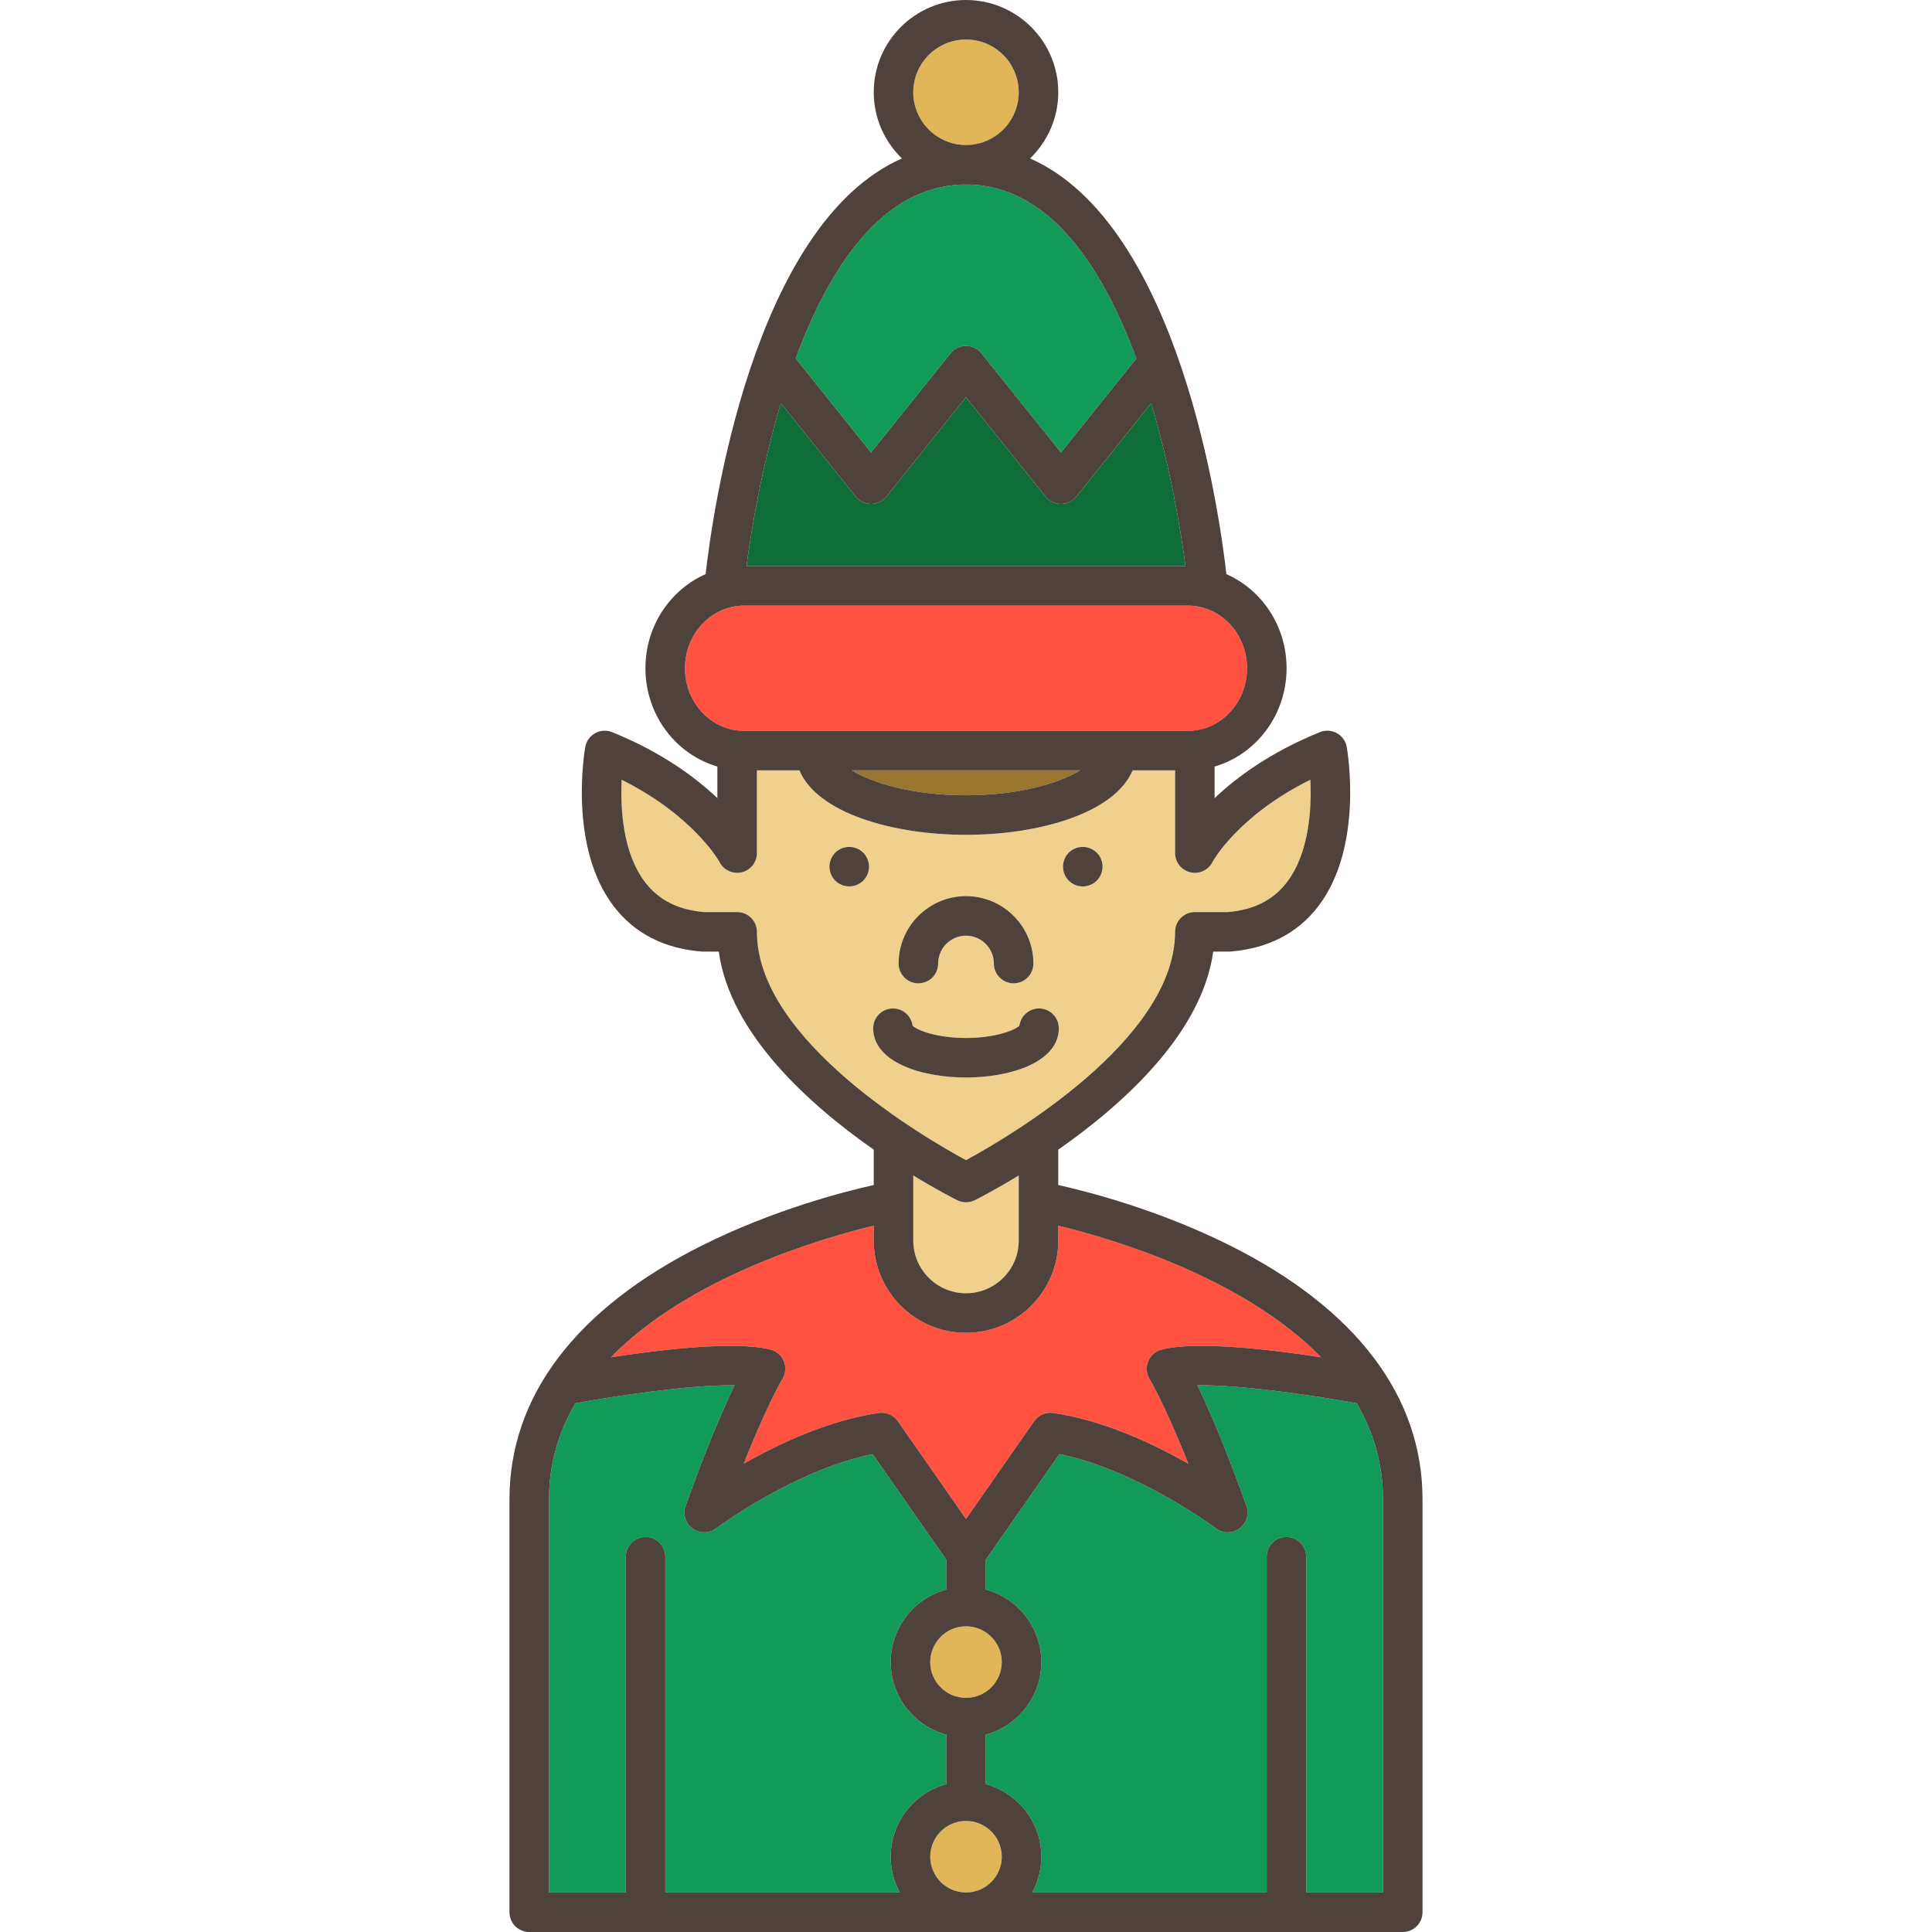
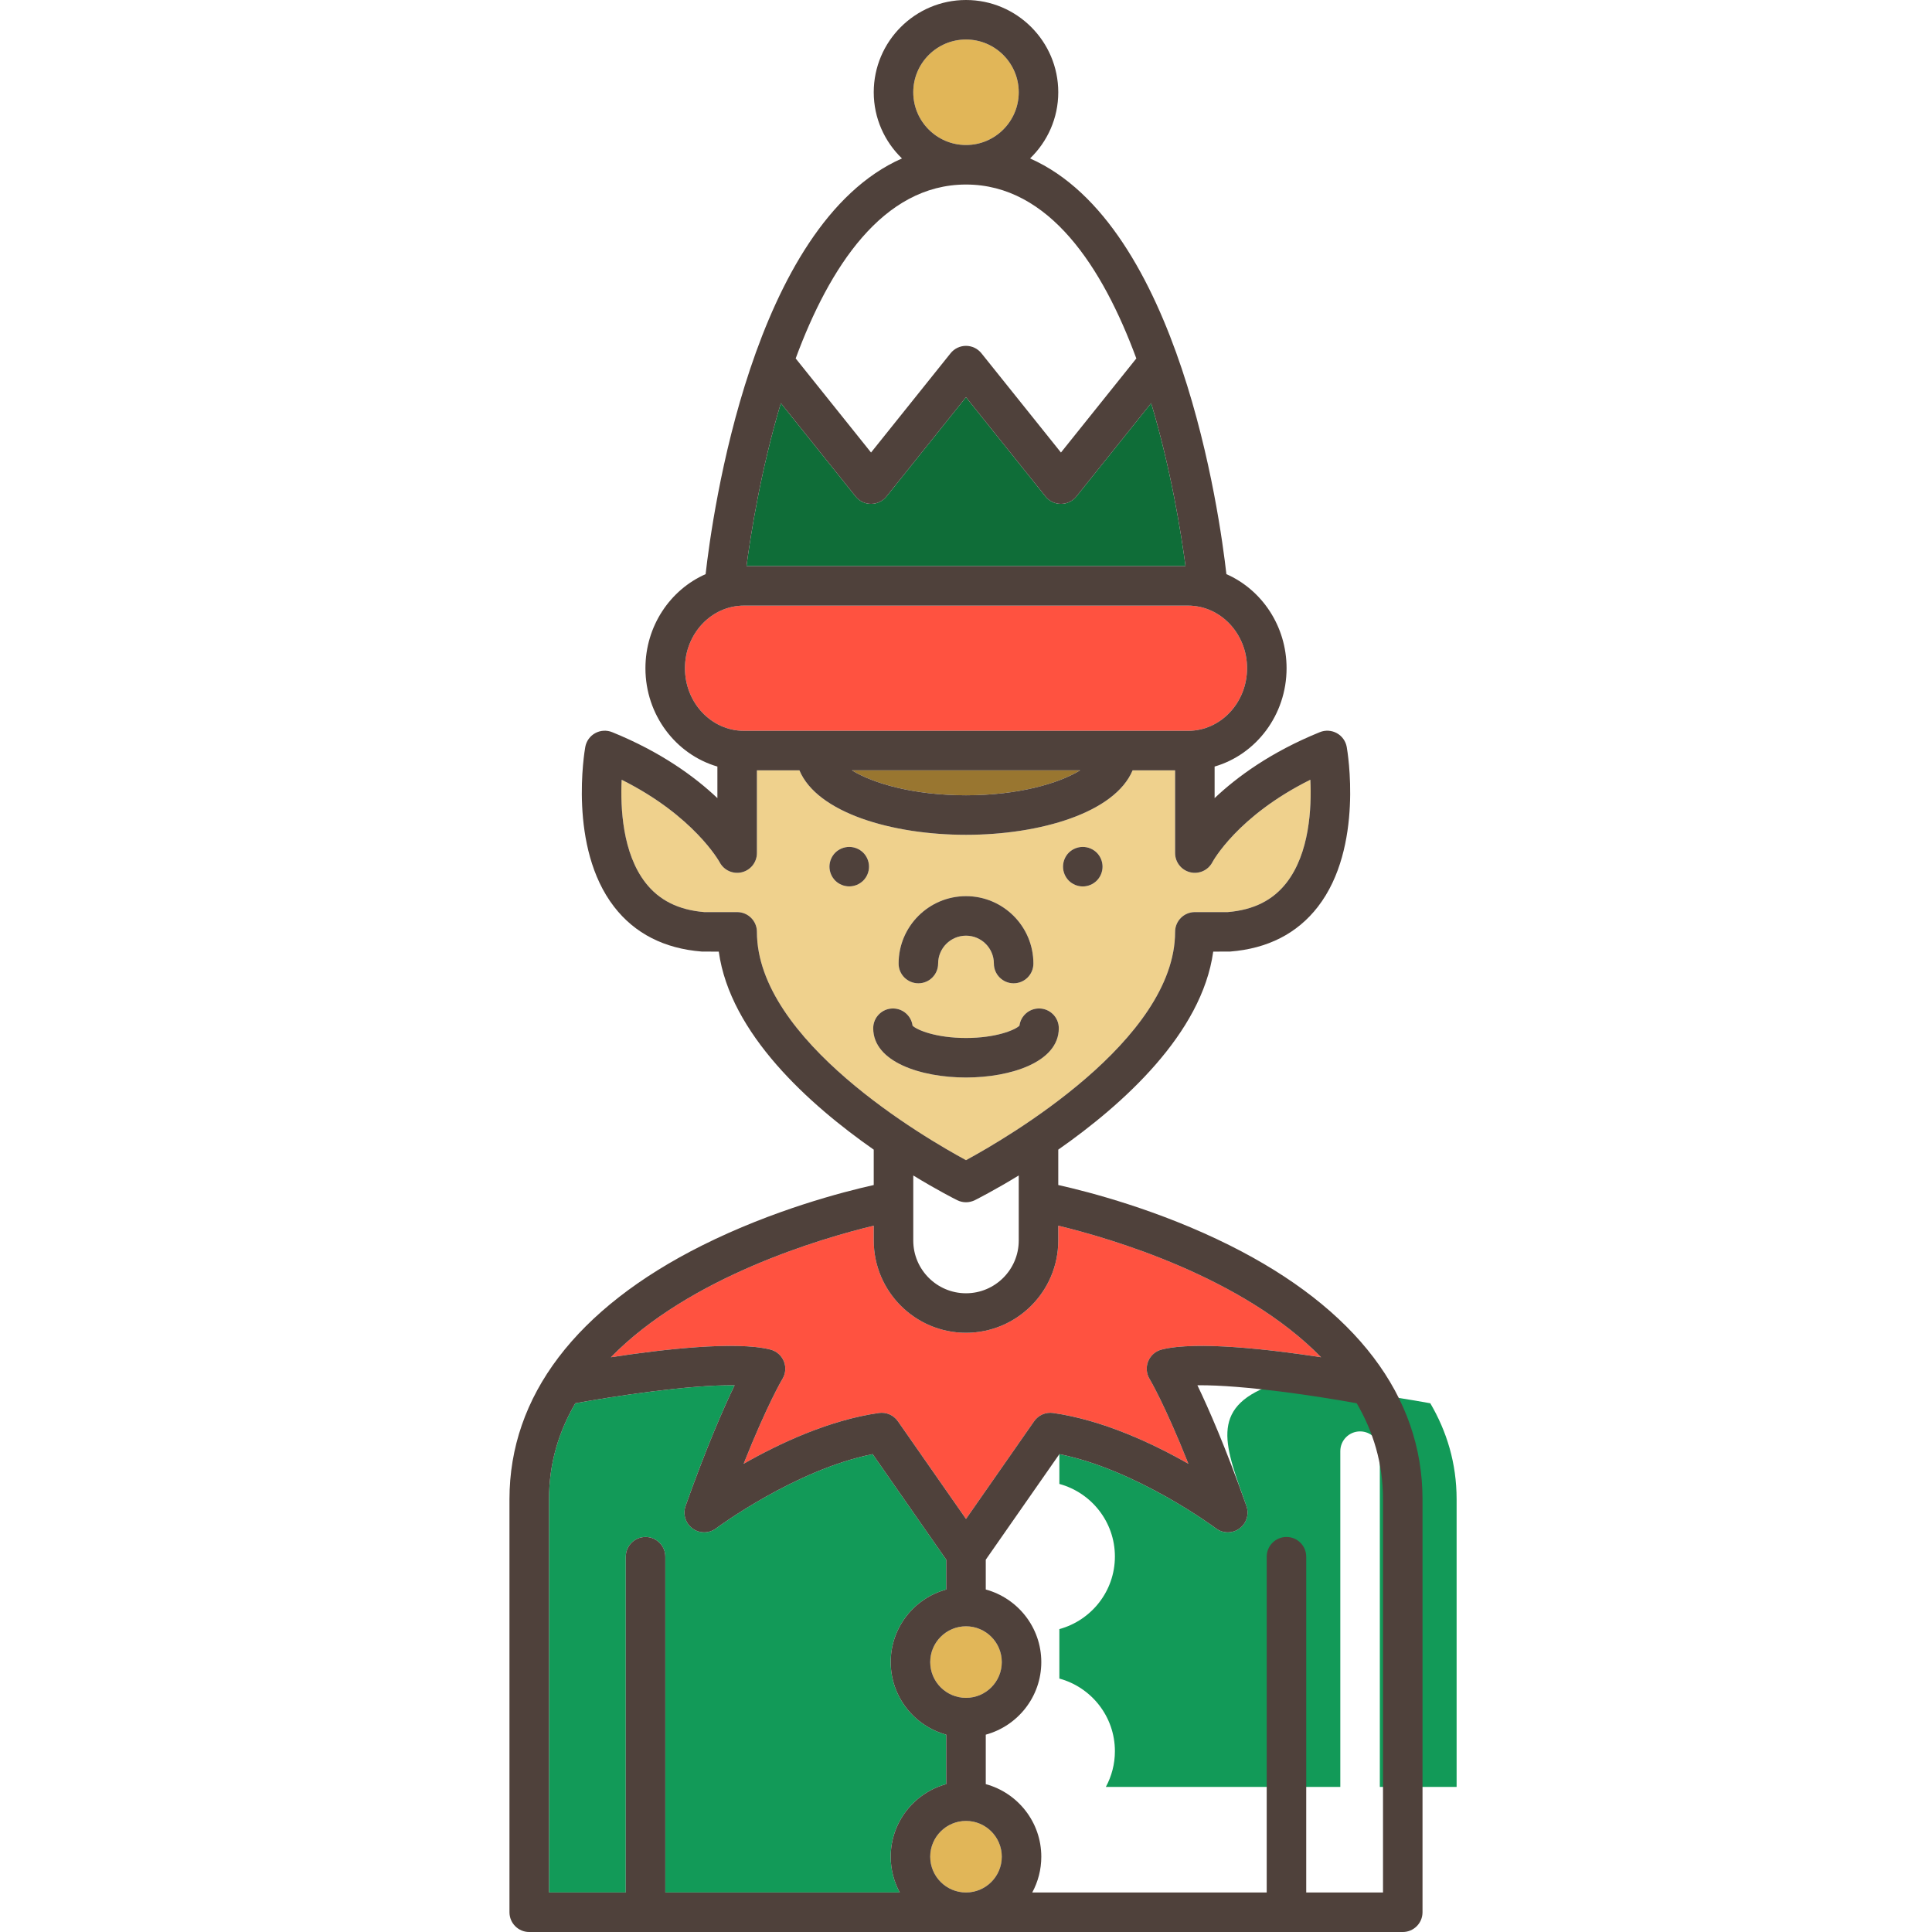
<svg xmlns="http://www.w3.org/2000/svg" height="800px" width="800px" version="1.1" id="Layer_1" viewBox="0 0 511.999 511.999" xml:space="preserve">
  <path style="fill:#0F6D38;" d="M305.073,106.832l-19.824,24.741c-0.994,1.241-2.496,1.962-4.087,1.962  c-1.59,0-3.092-0.721-4.087-1.962l-21.078-26.307l-21.075,26.306c-0.994,1.241-2.497,1.963-4.087,1.963s-3.093-0.723-4.087-1.963  l-19.819-24.739c-5.276,17.658-7.968,34.653-9.099,43.189h116.343C313.042,141.487,310.349,124.492,305.073,106.832z" />
  <path style="fill:#997630;" d="M286.247,204.149h-60.493c5.68,3.483,16.42,6.612,30.248,6.612  C269.828,210.761,280.567,207.632,286.247,204.149z" />
-   <path style="fill:#129A58;" d="M251.91,93.617c0.994-1.241,2.497-1.963,4.087-1.963c1.588,0,3.092,0.722,4.087,1.962l21.078,26.306  l19.976-24.93c-8.879-24.054-23.043-46.09-45.138-46.09s-36.259,22.035-45.138,46.089l19.973,24.931L251.91,93.617z" />
  <path style="fill:#EFD18D;" d="M311.409,246.952c0-2.892,2.345-5.237,5.237-5.237h0.001h0.001h8.729  c6.859-0.58,11.956-3.134,15.579-7.806c6.078-7.84,6.653-19.792,6.298-27.272c-19.42,9.653-25.891,21.722-25.961,21.855  c-1.115,2.139-3.553,3.241-5.89,2.666c-2.344-0.574-3.992-2.674-3.992-5.087v-21.923h-11.264  c-4.714,11.238-24.533,17.086-44.147,17.086s-39.435-5.846-44.149-17.086h-11.264v21.923c0,2.412-1.648,4.513-3.99,5.087  c-2.34,0.576-4.775-0.527-5.89-2.665c-0.059-0.109-6.767-12.268-25.962-21.849c-0.355,7.477,0.221,19.426,6.297,27.265  c3.621,4.671,8.72,7.227,15.58,7.806h8.729h0.001h0.001c2.892,0,5.237,2.345,5.237,5.237c0,28.766,44.59,54.649,55.406,60.503  C266.81,301.594,311.409,275.673,311.409,246.952z M283.234,225.965c0.979-0.965,2.327-1.524,3.712-1.524  c1.373,0,2.723,0.559,3.701,1.524c0.978,0.978,1.536,2.327,1.536,3.712c0,1.373-0.559,2.723-1.536,3.701  c-0.978,0.978-2.327,1.536-3.701,1.536c-1.385,0-2.735-0.559-3.712-1.536c-0.966-0.978-1.524-2.327-1.524-3.701  C281.711,228.293,282.268,226.943,283.234,225.965z M256,237.489c9.848,0,17.861,8.012,17.861,17.861  c0,2.892-2.345,5.237-5.237,5.237s-5.237-2.345-5.237-5.237c0-4.073-3.314-7.387-7.387-7.387s-7.387,3.314-7.387,7.387  c0,2.892-2.345,5.237-5.237,5.237s-5.237-2.345-5.237-5.237C238.139,245.502,246.151,237.489,256,237.489z M228.762,233.378  c-0.978,0.965-2.327,1.523-3.701,1.523c-1.385,0-2.735-0.559-3.712-1.523c-0.966-0.978-1.536-2.327-1.536-3.701  c0-1.385,0.57-2.735,1.536-3.712c0.978-0.965,2.327-1.524,3.712-1.524c1.373,0,2.723,0.559,3.701,1.524  c0.978,0.978,1.536,2.327,1.536,3.712C230.298,231.051,229.74,232.4,228.762,233.378z M231.41,272.492  c0-2.892,2.345-5.237,5.237-5.237c2.664,0,4.863,1.99,5.194,4.563c1.249,1.209,6.355,3.256,14.161,3.256  c7.805,0,12.91-2.047,14.159-3.256c0.329-2.574,2.53-4.564,5.194-4.564c2.892,0,5.237,2.345,5.237,5.237  c0,8.971-12.746,13.057-24.589,13.057S231.41,281.461,231.41,272.492z" />
  <path style="fill:#E1B658;" d="M256,38.428c7.707,0,13.977-6.27,13.977-13.977S263.707,10.473,256,10.473  c-7.706,0-13.976,6.27-13.976,13.977S248.294,38.428,256,38.428z" />
  <path style="fill:#FF5240;" d="M314.851,193.676c8.618,0,15.631-7.442,15.631-16.591c0-9.148-7.011-16.59-15.631-16.59H197.153  c-8.621,0-15.634,7.442-15.634,16.59c0,9.148,7.014,16.591,15.634,16.591H314.851z" />
  <path style="fill:#129A58;" d="M250.763,472.813v-13.112c-8.466-2.309-14.716-10.045-14.716-19.233  c0-9.189,6.25-16.924,14.716-19.233v-7.905l-19.503-27.97c-20.591,4.142-41.277,19.509-41.495,19.671  c-1.847,1.385-4.385,1.398-6.246,0.028c-1.86-1.369-2.604-3.794-1.832-5.97c5.546-15.614,10.057-25.894,12.991-31.979  c-12.211-0.154-32.439,2.981-42.217,4.771c-4.35,7.423-6.972,15.864-6.972,25.438v104.207h20.349v-88.98  c0-2.892,2.345-5.237,5.237-5.237s5.237,2.345,5.237,5.237v88.979h62.135c-1.53-2.822-2.401-6.051-2.401-9.481  C236.047,482.858,242.297,475.122,250.763,472.813z" />
  <path style="fill:#E1B658;" d="M246.52,440.468c0,5.227,4.253,9.481,9.482,9.481c5.226,0,9.48-4.253,9.48-9.481  c0-5.227-4.252-9.481-9.48-9.481C250.774,430.987,246.52,435.24,246.52,440.468z" />
  <path style="fill:#FF5240;" d="M204.165,357.649c1.612,0.41,2.934,1.561,3.561,3.101c0.627,1.541,0.484,3.287-0.383,4.706  c-0.045,0.074-3.987,6.656-10.273,22.455c9.431-5.373,22.62-11.571,35.844-13.46c1.96-0.28,3.905,0.567,5.037,2.189l18.054,25.891  l18.054-25.891c1.131-1.623,3.083-2.471,5.037-2.189c13.221,1.89,26.41,8.088,35.841,13.461  c-6.285-15.797-10.23-22.382-10.279-22.463c-0.861-1.42-1-3.168-0.371-4.704s1.946-2.688,3.555-3.097  c9.204-2.339,28.915-0.013,42.265,2.033c-20.825-21.306-55.71-31.492-69.653-34.866v3.937c0,13.482-10.969,24.451-24.451,24.451  c-13.482,0-24.45-10.969-24.45-24.451v-3.936c-13.934,3.37-48.828,13.555-69.654,34.866  C175.244,357.637,194.957,355.31,204.165,357.649z" />
-   <path style="fill:#129A58;" d="M330.311,399.091c0.774,2.177,0.028,4.604-1.833,5.972c-1.862,1.369-4.399,1.355-6.247-0.033  c-0.215-0.162-20.901-15.529-41.488-19.67l-19.507,27.977v7.897c8.466,2.308,14.717,10.045,14.717,19.234  s-6.251,16.926-14.717,19.234v13.11c8.466,2.308,14.717,10.044,14.717,19.234c0,3.429-0.87,6.659-2.4,9.481h62.134v-88.979  c0-2.892,2.345-5.237,5.237-5.237c2.892,0,5.237,2.345,5.237,5.237v88.979h20.349V397.32c0-9.574-2.622-18.014-6.973-25.438  c-9.781-1.789-30.03-4.921-42.215-4.771C320.257,373.197,324.768,383.476,330.311,399.091z" />
+   <path style="fill:#129A58;" d="M330.311,399.091c0.774,2.177,0.028,4.604-1.833,5.972c-1.862,1.369-4.399,1.355-6.247-0.033  c-0.215-0.162-20.901-15.529-41.488-19.67v7.897c8.466,2.308,14.717,10.045,14.717,19.234  s-6.251,16.926-14.717,19.234v13.11c8.466,2.308,14.717,10.044,14.717,19.234c0,3.429-0.87,6.659-2.4,9.481h62.134v-88.979  c0-2.892,2.345-5.237,5.237-5.237c2.892,0,5.237,2.345,5.237,5.237v88.979h20.349V397.32c0-9.574-2.622-18.014-6.973-25.438  c-9.781-1.789-30.03-4.921-42.215-4.771C320.257,373.197,324.768,383.476,330.311,399.091z" />
  <path style="fill:#E1B658;" d="M256.002,482.565c-5.229,0-9.482,4.253-9.482,9.481c0,5.227,4.253,9.481,9.482,9.481  c5.226,0,9.48-4.253,9.48-9.481C265.482,486.818,261.229,482.565,256.002,482.565z" />
-   <path style="fill:#EFD18D;" d="M253.662,318.059c-0.67-0.334-5.238-2.643-11.638-6.549v17.242c0,7.707,6.27,13.977,13.976,13.977  c7.707,0,13.977-6.27,13.977-13.977v-17.244c-6.403,3.908-10.971,6.218-11.642,6.552c-0.735,0.367-1.536,0.55-2.337,0.55  C255.198,318.609,254.399,318.426,253.662,318.059z" />
  <g>
    <path style="fill:#4F413B;" d="M280.592,272.492c0-2.892-2.345-5.237-5.237-5.237c-2.664,0-4.864,1.99-5.194,4.564   c-1.249,1.209-6.354,3.256-14.159,3.256c-7.806,0-12.914-2.047-14.161-3.256c-0.33-2.574-2.53-4.563-5.194-4.563   c-2.892,0-5.237,2.345-5.237,5.237c0,8.971,12.748,13.057,24.593,13.057C267.845,285.547,280.592,281.461,280.592,272.492z" />
    <path style="fill:#4F413B;" d="M225.061,224.441c-1.385,0-2.735,0.559-3.712,1.524c-0.966,0.978-1.536,2.327-1.536,3.712   c0,1.373,0.57,2.723,1.536,3.701c0.978,0.965,2.327,1.523,3.712,1.523c1.373,0,2.723-0.559,3.701-1.523   c0.978-0.978,1.536-2.327,1.536-3.701c0-1.385-0.559-2.735-1.536-3.712C227.785,224.999,226.435,224.441,225.061,224.441z" />
    <path style="fill:#4F413B;" d="M286.948,234.914c1.373,0,2.723-0.559,3.701-1.536c0.978-0.978,1.536-2.327,1.536-3.701   c0-1.385-0.559-2.735-1.536-3.712c-0.978-0.965-2.327-1.524-3.701-1.524c-1.385,0-2.735,0.559-3.712,1.524   c-0.966,0.978-1.524,2.327-1.524,3.712c0,1.373,0.559,2.723,1.524,3.701C284.213,234.356,285.562,234.914,286.948,234.914z" />
    <path style="fill:#4F413B;" d="M243.376,260.587c2.892,0,5.237-2.345,5.237-5.237c0-4.073,3.314-7.387,7.387-7.387   s7.387,3.314,7.387,7.387c0,2.892,2.345,5.237,5.237,5.237s5.237-2.345,5.237-5.237c0-9.849-8.012-17.861-17.861-17.861   c-9.849,0-17.861,8.012-17.861,17.861C238.139,258.243,240.484,260.587,243.376,260.587z" />
    <path style="fill:#4F413B;" d="M325.893,330.035c-18.807-9.4-37.374-14.193-45.442-15.995v-9.375   c17.008-11.89,38.062-30.701,41.065-52.476c0,0,4.348-0.005,4.485-0.016c9.944-0.782,17.77-4.779,23.258-11.879   c12.195-15.772,7.832-41.254,7.641-42.33c-0.277-1.556-1.241-2.903-2.624-3.667c-1.384-0.765-3.038-0.863-4.501-0.269   c-12.974,5.266-21.952,11.854-27.89,17.482v-8.366c10.987-3.192,19.071-13.662,19.071-26.058c0-11.19-6.584-20.817-15.949-24.931   c-1.762-15.632-12.383-92.649-52.031-110.168c4.598-4.442,7.475-10.65,7.475-17.536C280.451,10.969,269.482,0,256,0   s-24.45,10.969-24.45,24.451c0,6.886,2.878,13.093,7.477,17.534c-39.654,17.515-50.274,94.541-52.033,110.17   c-9.363,4.116-15.949,13.741-15.949,24.93c0,12.396,8.083,22.863,19.071,26.058v8.367c-5.937-5.629-14.914-12.217-27.89-17.482   c-1.464-0.595-3.118-0.496-4.501,0.268s-2.347,2.111-2.624,3.667c-0.192,1.078-4.555,26.558,7.637,42.33   c5.489,7.101,13.315,11.098,23.26,11.88c0.136,0.01,4.485,0.016,4.485,0.016c3.004,21.777,24.057,40.589,41.065,52.478v9.373   c-8.074,1.805-26.642,6.599-45.442,15.995c-33.425,16.707-51.092,39.974-51.092,67.285v109.444c0,2.892,2.345,5.237,5.237,5.237   h231.494c2.892,0,5.237-2.345,5.237-5.237V397.318C376.984,370.007,359.317,346.741,325.893,330.035z M256,10.473   c7.707,0,13.977,6.27,13.977,13.977S263.707,38.428,256,38.428c-7.706,0-13.976-6.27-13.976-13.977S248.294,10.473,256,10.473z    M256,48.902c22.095,0,36.259,22.036,45.138,46.09l-19.976,24.93l-21.078-26.306c-0.994-1.241-2.497-1.962-4.087-1.962   s-3.093,0.723-4.087,1.963l-21.075,26.305L210.862,94.99C219.741,70.938,233.905,48.902,256,48.902z M206.929,106.832   l19.819,24.739c0.995,1.241,2.497,1.963,4.087,1.963s3.093-0.723,4.087-1.963l21.075-26.306l21.078,26.307   c0.995,1.241,2.497,1.962,4.087,1.962s3.092-0.721,4.087-1.962l19.824-24.741c5.276,17.658,7.969,34.654,9.099,43.189H197.828   C198.959,141.485,201.651,124.491,206.929,106.832z M181.519,177.085c0-9.148,7.014-16.59,15.634-16.59h117.698   c8.618,0,15.631,7.442,15.631,16.59c0,9.148-7.011,16.591-15.631,16.591H197.153C188.533,193.676,181.519,186.234,181.519,177.085z    M286.247,204.149c-5.68,3.483-16.419,6.612-30.245,6.612c-13.827,0-24.567-3.128-30.248-6.612H286.247z M200.591,246.952   c0-2.892-2.345-5.237-5.237-5.237h-0.001h-0.001h-8.729c-6.86-0.581-11.958-3.135-15.58-7.806   c-6.076-7.839-6.652-19.788-6.297-27.265c19.197,9.582,25.904,21.74,25.962,21.849c1.115,2.139,3.549,3.241,5.89,2.665   c2.343-0.574,3.99-2.674,3.99-5.087v-21.923h11.264c4.714,11.238,24.535,17.086,44.149,17.086c19.613,0,39.432-5.847,44.147-17.086   h11.264v21.923c0,2.412,1.648,4.513,3.992,5.087c2.338,0.575,4.776-0.527,5.89-2.666c0.07-0.134,6.541-12.202,25.961-21.855   c0.355,7.478-0.22,19.432-6.298,27.272c-3.621,4.672-8.719,7.227-15.579,7.806h-8.729h-0.001h-0.001   c-2.892,0-5.237,2.345-5.237,5.237c0,28.722-44.599,54.642-55.413,60.503C245.181,301.601,200.591,275.719,200.591,246.952z    M269.977,311.509v17.244c0,7.707-6.27,13.977-13.977,13.977c-7.706,0-13.976-6.27-13.976-13.977v-17.242   c6.4,3.907,10.968,6.215,11.638,6.549c0.735,0.367,1.536,0.55,2.337,0.55s1.601-0.184,2.337-0.55   C259.006,317.725,263.575,315.416,269.977,311.509z M231.55,324.817v3.936c0,13.482,10.968,24.451,24.45,24.451   c13.482,0,24.451-10.969,24.451-24.451v-3.937c13.941,3.374,48.828,13.56,69.653,34.866c-13.351-2.046-33.061-4.372-42.265-2.033   c-1.609,0.408-2.927,1.559-3.555,3.097c-0.628,1.536-0.49,3.284,0.371,4.704c0.049,0.081,3.994,6.666,10.279,22.463   c-9.431-5.373-22.62-11.571-35.841-13.461c-1.954-0.282-3.905,0.566-5.037,2.189l-18.054,25.891l-18.054-25.891   c-1.131-1.622-3.077-2.469-5.037-2.189c-13.223,1.89-26.413,8.087-35.844,13.46c6.286-15.799,10.229-22.381,10.273-22.455   c0.868-1.419,1.01-3.166,0.383-4.706c-0.627-1.541-1.949-2.693-3.561-3.101c-9.206-2.339-28.921-0.012-42.268,2.034   C182.722,338.371,217.616,328.187,231.55,324.817z M265.482,440.468c0,5.227-4.252,9.481-9.48,9.481   c-5.229,0-9.482-4.253-9.482-9.481c0-5.227,4.253-9.481,9.482-9.481C261.229,430.987,265.482,435.24,265.482,440.468z    M238.448,501.527h-62.135v-88.979c0-2.892-2.345-5.237-5.237-5.237s-5.237,2.345-5.237,5.237v88.979H145.49V397.32   c0-9.574,2.622-18.014,6.972-25.438c9.779-1.789,30.006-4.925,42.217-4.771c-2.934,6.085-7.444,16.364-12.991,31.979   c-0.774,2.176-0.028,4.601,1.832,5.97c1.861,1.37,4.399,1.357,6.246-0.028c0.216-0.163,20.904-15.531,41.495-19.671l19.503,27.97   v7.905c-8.466,2.309-14.716,10.045-14.716,19.233s6.25,16.924,14.716,19.233v13.112c-8.466,2.309-14.716,10.045-14.716,19.233   C236.047,495.475,236.917,498.705,238.448,501.527z M256.002,501.527c-5.229,0-9.482-4.253-9.482-9.481   c0-5.227,4.253-9.481,9.482-9.481c5.226,0,9.48,4.253,9.48,9.481C265.482,497.273,261.229,501.527,256.002,501.527z    M366.511,397.32v104.207h-20.349v-88.979c0-2.892-2.345-5.237-5.237-5.237c-2.892,0-5.237,2.345-5.237,5.237v88.979h-62.134   c1.529-2.822,2.4-6.051,2.4-9.481c0-9.189-6.251-16.925-14.717-19.234v-13.11c8.466-2.308,14.717-10.045,14.717-19.234   c0-9.19-6.251-16.926-14.717-19.234v-7.897l19.507-27.977c20.586,4.142,41.273,19.508,41.488,19.67   c1.848,1.387,4.386,1.401,6.247,0.033c1.862-1.369,2.607-3.795,1.833-5.972c-5.544-15.615-10.056-25.894-12.989-31.979   c12.186-0.151,32.434,2.981,42.215,4.771C363.889,379.305,366.511,387.747,366.511,397.32z" />
  </g>
</svg>